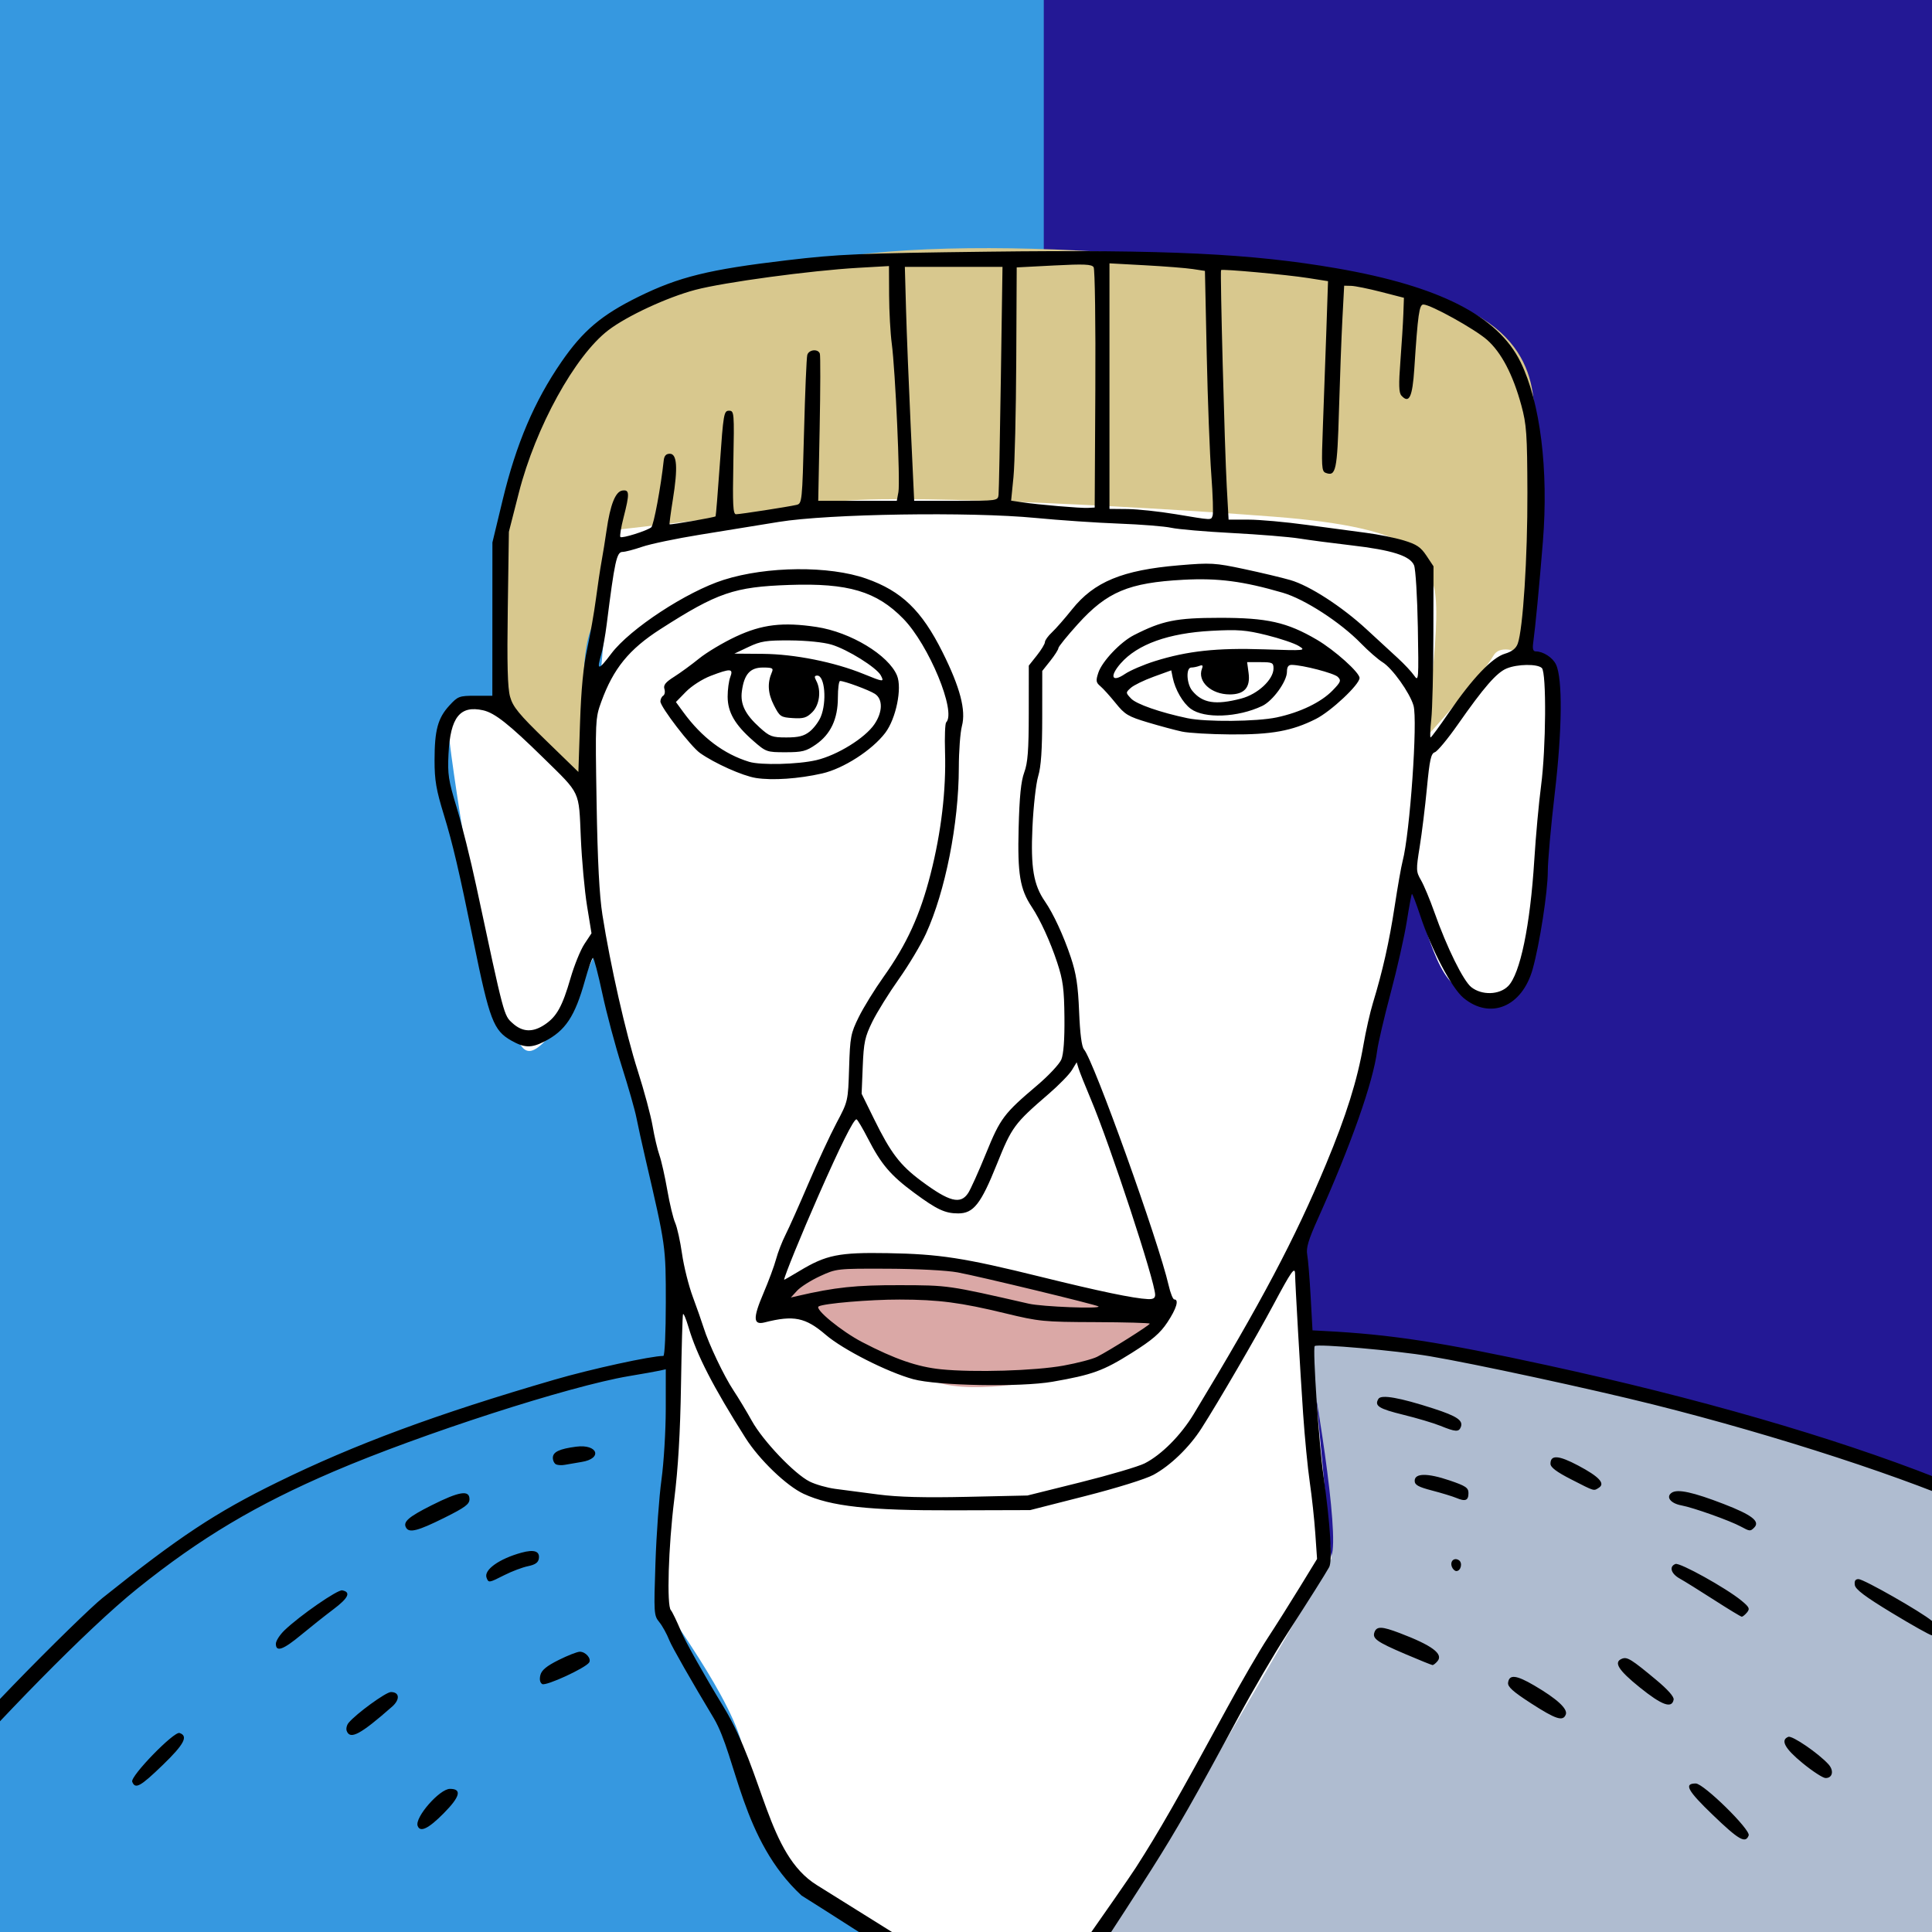
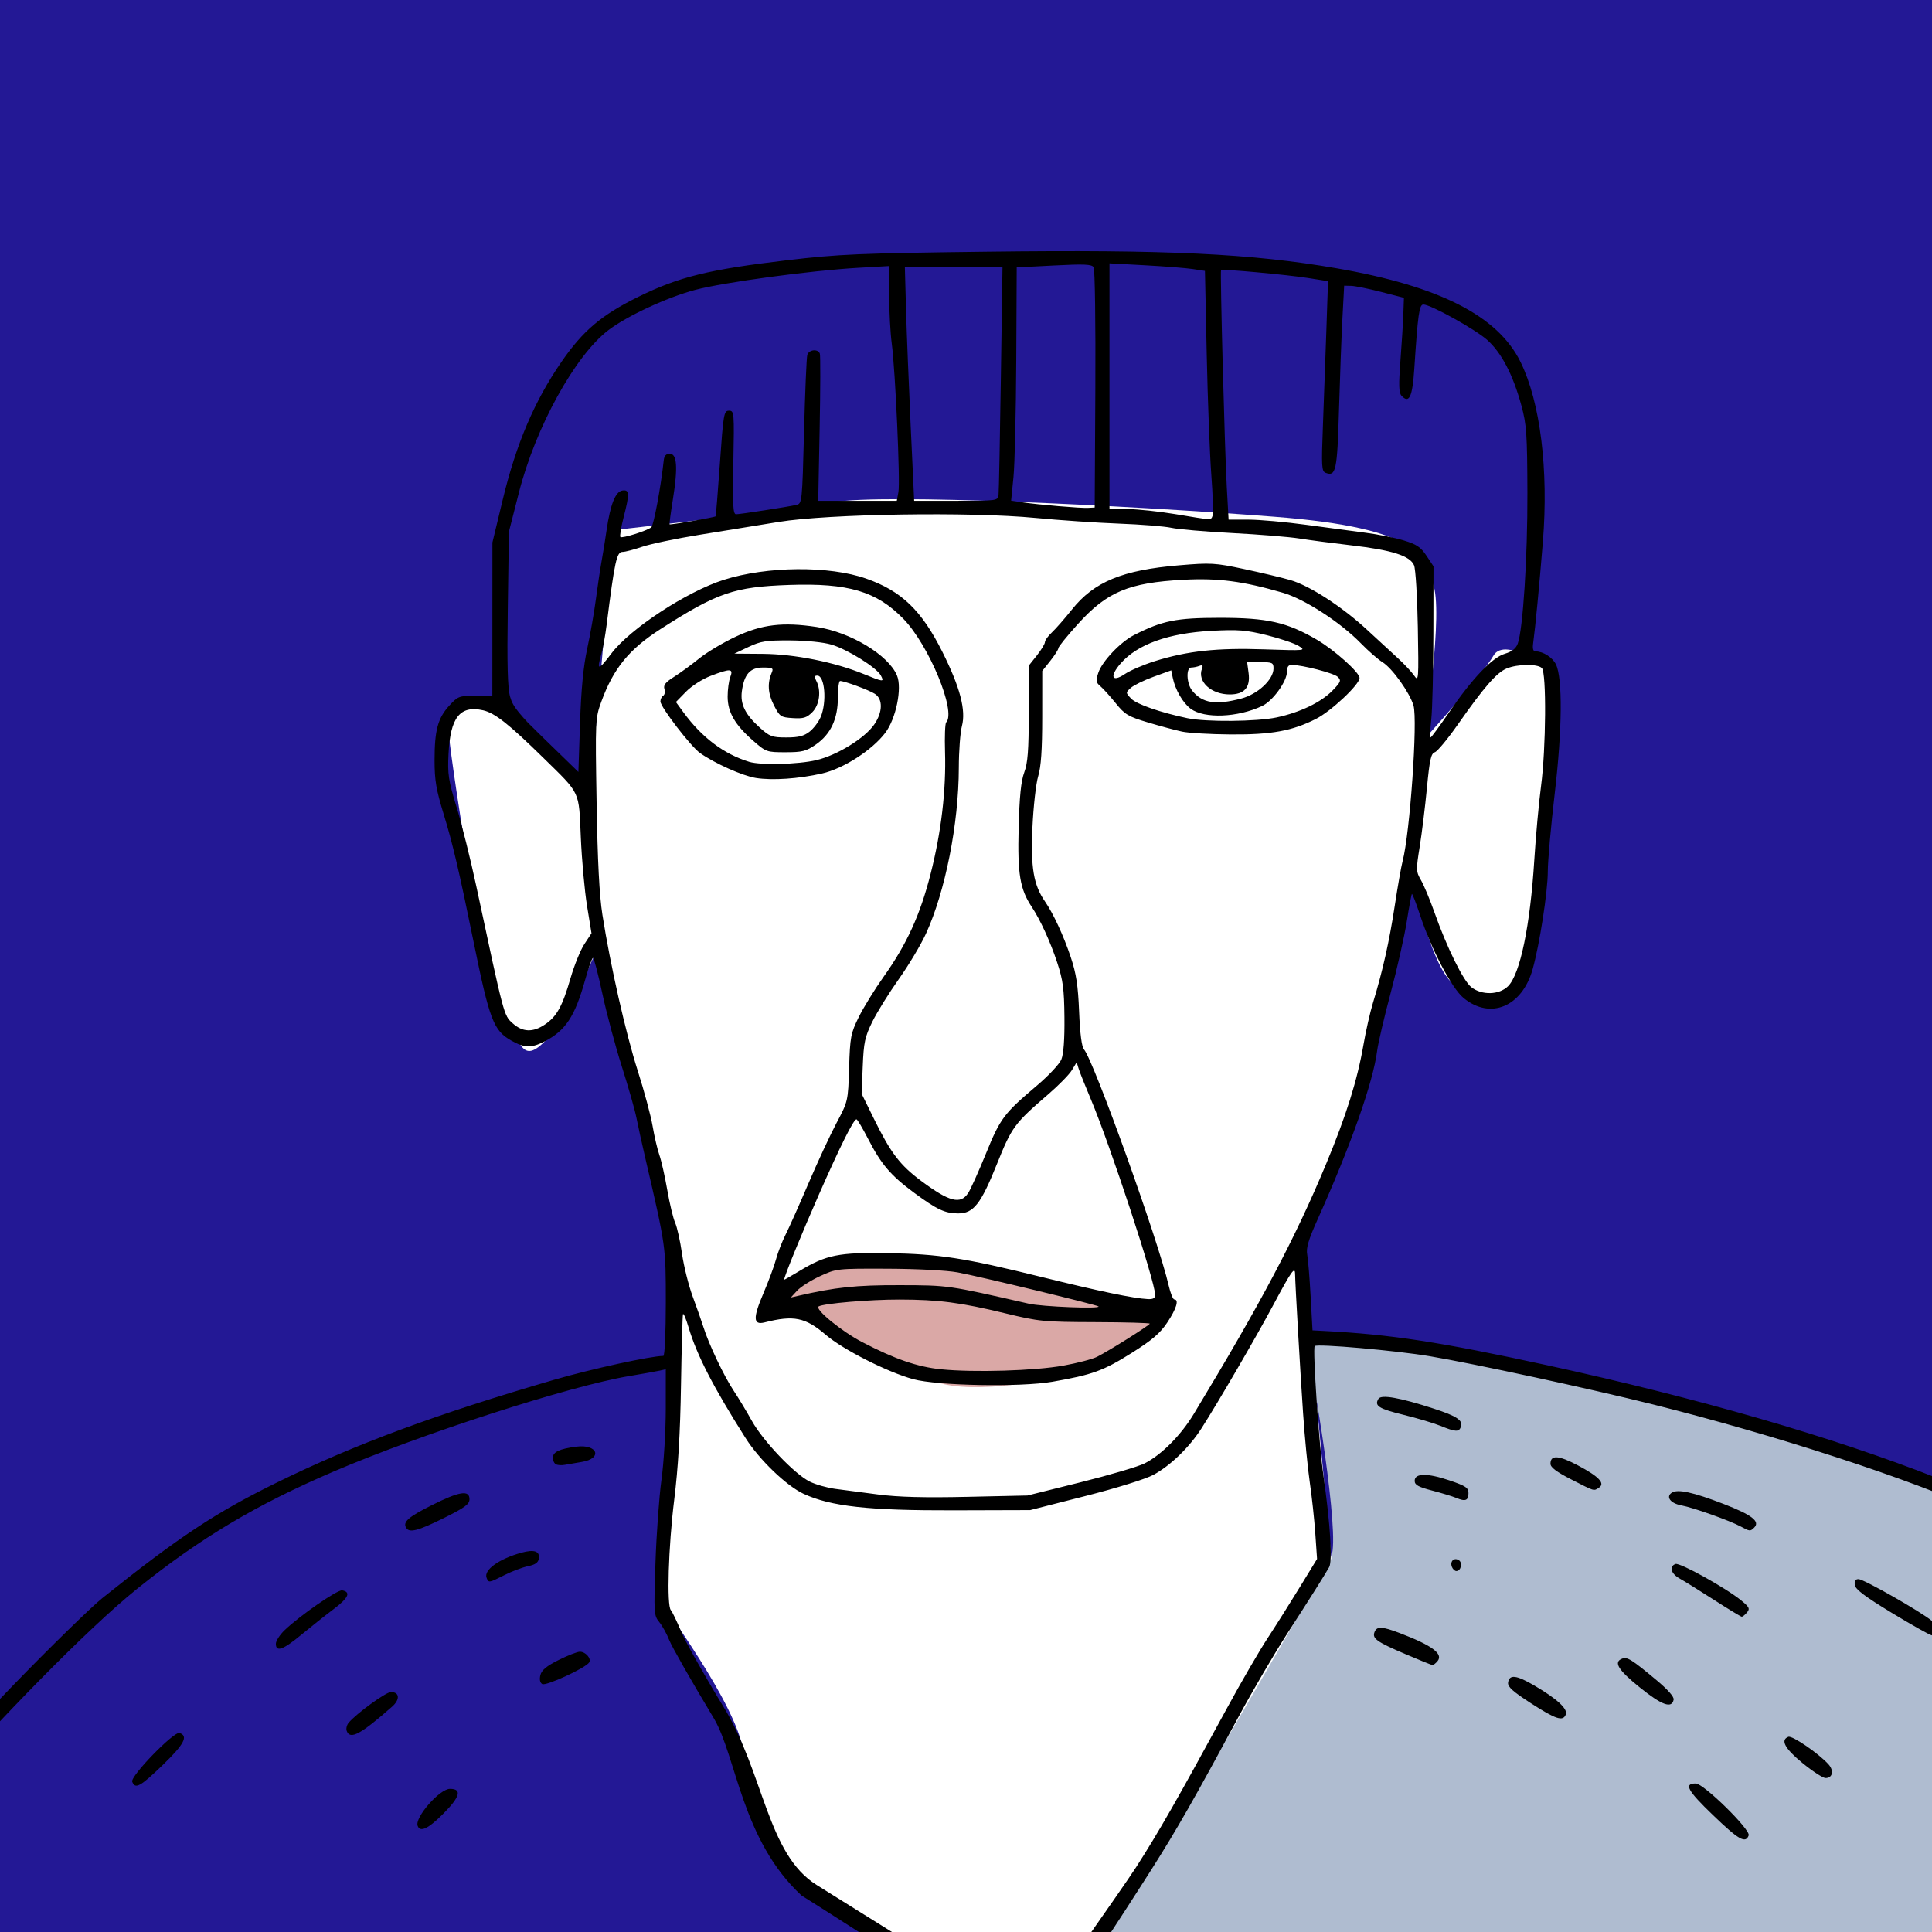
<svg xmlns="http://www.w3.org/2000/svg" viewBox="0 0 740 740" height="740" width="740" id="svg2" version="1.1">
  <defs id="defs6" />
  <rect y="-36.059" x="-18.814" height="841.907" width="801.144" id="rect4557" style="fill:#231895;fill-opacity:1;stroke:none;stroke-width:37.795;stroke-linecap:square;stroke-miterlimit:4;stroke-dasharray:none;stroke-opacity:1" />
  <rect y="44.908" x="876.625" height="77.602" width="89.797" id="rect4500" style="fill:#bdb0d3;fill-opacity:1;stroke:none;stroke-width:37.795;stroke-linecap:square;stroke-miterlimit:4;stroke-dasharray:none;stroke-opacity:1" />
-   <rect y="141.198" x="876.625" height="77.602" width="89.797" id="rect4500-9" style="fill:#afbcd0;fill-opacity:1;stroke:none;stroke-width:37.795;stroke-linecap:square;stroke-miterlimit:4;stroke-dasharray:none;stroke-opacity:1" />
-   <rect y="237.488" x="876.625" height="77.602" width="89.797" id="rect4500-3" style="fill:#b5c5a5;fill-opacity:1;stroke:none;stroke-width:37.795;stroke-linecap:square;stroke-miterlimit:4;stroke-dasharray:none;stroke-opacity:1" />
  <rect y="333.777" x="876.625" height="77.602" width="89.797" id="rect4500-94" style="fill:#d8c88e;fill-opacity:1;stroke:none;stroke-width:37.795;stroke-linecap:square;stroke-miterlimit:4;stroke-dasharray:none;stroke-opacity:1" />
  <rect y="430.067" x="876.625" height="77.602" width="89.797" id="rect4500-8" style="fill:#d5b68e;fill-opacity:1;stroke:none;stroke-width:37.795;stroke-linecap:square;stroke-miterlimit:4;stroke-dasharray:none;stroke-opacity:1" />
  <rect y="526.357" x="876.625" height="77.602" width="89.797" id="rect4500-33" style="fill:#daa8a6;fill-opacity:1;stroke:none;stroke-width:37.795;stroke-linecap:square;stroke-miterlimit:4;stroke-dasharray:none;stroke-opacity:1" />
-   <rect y="622.647" x="876.625" height="77.602" width="89.797" id="rect4500-33-4" style="fill:#3698e0;fill-opacity:1;stroke:none;stroke-width:37.795;stroke-linecap:square;stroke-miterlimit:4;stroke-dasharray:none;stroke-opacity:1" />
  <rect y="718.937" x="876.625" height="77.602" width="89.797" id="rect4500-33-4-9" style="fill:#231895;fill-opacity:1;stroke:none;stroke-width:37.795;stroke-linecap:square;stroke-miterlimit:4;stroke-dasharray:none;stroke-opacity:1" />
-   <rect y="-36.059" x="-18.814" height="841.907" width="418.602" id="rect4557-3" style="fill:#3698e0;fill-opacity:1;stroke:none;stroke-width:27.32;stroke-linecap:square;stroke-miterlimit:4;stroke-dasharray:none;stroke-opacity:1" />
  <path id="path4594" d="m 499.978,513.846 c 3.326,13.303 13.303,74.276 9.977,82.036 -3.326,7.76 -114.186,181.81 -114.186,181.81 l 1.109,41.018 396.879,-2.217 -4.434,-223.937 c 0,0 -77.602,-36.584 -109.751,-46.561 -32.149,-9.977 -164.073,-35.475 -179.593,-32.149 z" style="fill:#afbcd0;stroke:none;stroke-width:1px;stroke-linecap:butt;stroke-linejoin:miter;stroke-opacity:1;fill-opacity:1" />
-   <path id="path4598" d="m 190.487,269.661 c 7.055,7.055 30.572,34.492 33.708,35.275 3.136,0.784 -4.703,-48.602 2.352,-64.28 7.055,-15.678 4.703,-32.924 7.839,-32.924 3.136,0 86.229,-14.894 163.051,-11.758 76.822,3.136 142.669,10.191 146.589,14.894 3.92,4.703 0,83.093 1.568,83.877 1.568,0.784 5.487,-15.678 17.246,-25.085 11.758,-9.407 20.381,-18.814 20.381,-18.814 0,0 5.487,-75.254 4.703,-86.229 -0.784,-10.975 3.919,-40.763 -45.466,-52.521 -49.386,-11.758 -174.025,-25.085 -235.169,-10.975 -61.144,14.11 -85.445,14.894 -101.907,58.792 -16.462,43.898 -14.894,109.746 -14.894,109.746 z" style="fill:#d8c88e;stroke:none;stroke-width:1px;stroke-linecap:butt;stroke-linejoin:miter;stroke-opacity:1;fill-opacity:1" />
+   <path id="path4598" d="m 190.487,269.661 z" style="fill:#d8c88e;stroke:none;stroke-width:1px;stroke-linecap:butt;stroke-linejoin:miter;stroke-opacity:1;fill-opacity:1" />
  <path id="path4602" d="m 235.169,203.03 c -3.136,24.301 -7.839,101.907 -10.975,99.555 -3.136,-2.352 -29.004,-38.411 -36.059,-35.275 -7.055,3.136 -16.462,3.919 -16.462,10.975 0,7.055 13.326,95.636 20.381,107.394 7.055,11.758 7.055,22.733 16.462,13.326 9.407,-9.407 20.381,-36.059 20.381,-36.059 0,0 21.949,80.742 24.301,91.716 2.352,10.975 5.487,66.631 4.703,82.309 -0.784,15.678 -8.468,67.781 -6.25,73.323 2.217,5.543 29.932,41.018 33.258,60.973 3.326,19.955 8.869,34.367 19.955,45.453 11.086,11.086 89.797,58.756 89.797,58.756 0,0 58.756,-82.036 64.299,-90.905 5.543,-8.869 50.996,-87.579 50.996,-87.579 L 498.87,479.479 c 0,0 41.018,-114.186 41.018,-143.009 4.434,11.086 9.977,39.91 19.955,42.127 9.977,2.217 19.955,8.869 25.498,-7.76 5.543,-16.629 11.086,-98.665 11.086,-106.426 0,-7.76 -19.955,-21.063 -24.389,-13.303 -4.434,7.76 -26.606,32.149 -26.606,32.149 0,0 7.76,-49.887 3.326,-59.864 -4.434,-9.977 -3.326,-21.063 -60.973,-25.498 -57.647,-4.434 -149.661,-8.869 -168.507,-5.543 -18.846,3.326 -84.107,10.678 -84.107,10.678 z" style="fill:#ffffff;stroke:none;stroke-width:1px;stroke-linecap:butt;stroke-linejoin:miter;stroke-opacity:1;fill-opacity:1" />
  <path id="path4600" d="m 294.333,502.205 c 13.303,-16.075 21.063,-20.509 34.921,-21.063 13.857,-0.554 110.86,21.063 116.957,19.955 6.097,-1.109 -7.206,17.738 -25.498,22.726 -18.292,4.989 -47.115,10.532 -62.082,5.543 -14.966,-4.989 -36.029,-19.955 -47.67,-24.389 -11.64,-4.434 -18.846,-2.772 -18.846,-2.772 z" style="fill:#daa8a6;stroke:none;stroke-width:1px;stroke-linecap:butt;stroke-linejoin:miter;stroke-opacity:1;fill-opacity:1" />
  <path id="path4592" d="m 307.02,726.037 c -22.989,-21.241 -24.871,-53.09 -33.591,-67.859 -8.423,-13.998 -16.093,-27.439 -17.045,-29.869 -0.952,-2.43 -2.694,-5.589 -3.87,-7.02 -2.059,-2.505 -2.113,-3.354 -1.46,-22.659 0.373,-11.031 1.412,-25.387 2.309,-31.901 0.897,-6.515 1.634,-18.69 1.639,-27.056 l 0.008,-15.212 -2.317,0.519 c -1.275,0.285 -6.57,1.229 -11.767,2.098 -22.705,3.793 -79.639,22.184 -113.116,36.537 -29.727,12.746 -51.092,25.489 -75.187,44.845 -19.533,15.691 -53.897,51.221 -77.138,77.714 -0.929,0.561 -1.833,-1.695 -1.81,-4.155 3.324,-9.629 57.714,-63.669 65.507,-69.896 29.45,-23.544 43.333,-32.732 66.999,-44.344 29.715,-14.58 60.898,-26.131 106.086,-39.295 14.119,-4.113 37.103,-9.133 41.816,-9.133 0.519,0 0.932,-8.97 0.936,-20.342 0.009,-21.647 0.007,-21.664 -7.72,-54.846 -1.385,-5.948 -2.976,-13.172 -3.536,-16.053 -0.56,-2.881 -3.069,-11.687 -5.576,-19.569 -2.507,-7.882 -5.871,-20.472 -7.476,-27.978 -1.605,-7.506 -3.219,-13.647 -3.586,-13.647 -0.367,0 -1.734,3.824 -3.038,8.497 -3.894,13.958 -7.5,19.388 -15.628,23.535 -4.954,2.527 -7.626,2.447 -12.614,-0.379 -6.823,-3.865 -8.324,-7.792 -14.456,-37.834 -5.525,-27.067 -7.995,-37.624 -11.38,-48.638 -2.95,-9.598 -3.569,-13.224 -3.567,-20.884 0.003,-11.53 1.249,-16.15 5.652,-20.954 3.275,-3.573 3.783,-3.765 9.967,-3.765 h 6.516 l 0.013,-29.354 0.013,-29.354 3.934,-16.328 c 5.164,-21.435 12.131,-37.799 22.496,-52.837 8.244,-11.962 15.385,-18.001 29.498,-24.947 15.51,-7.633 27.028,-10.467 56.827,-13.982 20.021,-2.361 27.427,-2.677 77.247,-3.292 68.091,-0.841 100.901,0.728 133.443,6.38 39.339,6.832 61.656,18.21 70.348,35.867 7.571,15.379 10.788,41.282 8.556,68.89 -1.338,16.551 -2.914,33.012 -3.697,38.615 -0.335,2.395 -0.061,3.347 0.964,3.347 2.848,0 6.479,2.344 7.753,5.006 2.576,5.38 2.394,24.925 -0.457,49.231 -1.473,12.552 -2.677,26.063 -2.677,30.024 0,7.711 -3.123,27.886 -5.794,37.426 -4.037,14.421 -16.216,19.511 -26.468,11.06 -4.541,-3.743 -12.273,-18.451 -16.622,-31.619 -1.555,-4.709 -2.982,-8.408 -3.17,-8.22 -0.188,0.188 -1.076,4.969 -1.972,10.622 -0.896,5.654 -3.666,17.927 -6.155,27.274 -2.489,9.347 -4.82,19.312 -5.179,22.144 -1.531,12.067 -10.077,36.281 -22.781,64.548 -3.556,7.912 -4.48,11.034 -4.009,13.55 0.336,1.798 0.93,9.063 1.32,16.144 l 0.709,12.875 4.635,0.241 c 25.417,1.319 44.432,4.241 84.972,13.057 58.001,12.613 109.736,27.559 149.345,43.143 24.874,9.787 44.695,19.122 44.695,22.643 v 3.056 L 759.126,579.065 C 732.03,566.606 680.592,549.813 633.155,537.939 c -23.754,-5.946 -68.765,-15.668 -85.636,-18.497 -12.906,-2.164 -43.002,-4.812 -43.948,-3.866 -0.846,0.846 1.613,37.435 3.333,49.607 2.654,18.775 3.522,32.743 2.18,35.095 -1.914,3.354 -6.673,10.903 -16.239,25.756 -4.862,7.55 -13.163,21.744 -18.446,31.541 -16.805,31.166 -23.662,43.192 -33.209,58.24 -8.435,13.295 -42.527,66.311 -45.428,66.409 -26.875,-16.244 -67.637,-42.977 -88.742,-56.188 z m 128.056,-10.73 c 8.894,-13.857 15.917,-26.149 35.168,-61.546 5.237,-9.63 12.102,-21.449 15.254,-26.264 3.152,-4.815 8.71,-13.621 12.349,-19.569 l 6.618,-10.815 -0.677,-9.785 c -0.372,-5.382 -1.322,-14.188 -2.111,-19.569 -0.788,-5.382 -1.938,-17.2 -2.555,-26.264 -1.113,-16.362 -3.028,-49.658 -3.077,-53.507 -0.039,-3.095 -1.402,-1.161 -8.322,11.806 -6.501,12.181 -21.168,37.382 -27.545,47.326 -4.655,7.259 -11.876,14.245 -18.366,17.766 -2.968,1.61 -14.055,5.062 -26.195,8.155 l -21.049,5.363 -29.354,0.085 c -32.524,0.094 -46.931,-1.49 -57.38,-6.307 -6.543,-3.017 -17.003,-13.065 -22.294,-21.417 -12.362,-19.513 -18.66,-31.744 -21.796,-42.333 -0.99,-3.342 -1.954,-5.612 -2.143,-5.046 -0.189,0.566 -0.534,12.849 -0.767,27.294 -0.293,18.176 -1.092,31.656 -2.596,43.773 -2.23,17.975 -2.914,40.54 -1.282,42.28 0.505,0.538 2.28,4.223 3.945,8.188 1.665,3.965 8.957,16.929 16.206,28.808 15.633,25.62 16.688,56.399 35.7,68.27 L 394.784,773.181 c 0.089,-0.314 35.291,-50.082 40.292,-57.875 z M 413.83,567.758 c 11.168,-2.784 22.245,-6.052 24.616,-7.261 6.45,-3.291 13.85,-10.737 18.8,-18.918 25.833,-42.695 38.727,-67.05 50.646,-95.663 7.753,-18.612 11.991,-32.129 14.351,-45.77 0.905,-5.233 2.531,-12.417 3.613,-15.964 3.742,-12.269 6.271,-23.522 8.341,-37.103 1.143,-7.5 2.507,-15.258 3.033,-17.241 2.804,-10.588 5.836,-53.935 4.169,-59.614 -1.447,-4.93 -8.118,-14.264 -11.843,-16.57 -1.733,-1.072 -5.467,-4.331 -8.3,-7.242 -7.854,-8.071 -21.576,-16.957 -29.939,-19.388 -15.233,-4.428 -24.759,-5.669 -38.061,-4.958 -20.935,1.119 -29.229,4.601 -40.404,16.96 -4.107,4.543 -7.467,8.694 -7.467,9.224 0,0.531 -1.39,2.715 -3.09,4.854 l -3.09,3.888 -0.011,17.625 c -0.008,12.655 -0.445,19.055 -1.549,22.696 -0.846,2.789 -1.836,11.619 -2.199,19.622 -0.699,15.391 0.425,22.027 4.803,28.35 3.184,4.598 7.147,13.162 9.878,21.346 2.1,6.293 2.785,10.765 3.197,20.883 0.342,8.385 0.991,13.413 1.861,14.419 3.746,4.332 28.562,73.499 32.427,90.379 0.681,2.974 1.655,5.407 2.165,5.407 1.892,0 0.825,3.546 -2.637,8.761 -2.783,4.192 -5.775,6.762 -13.647,11.718 -10.902,6.864 -15.068,8.379 -30.352,11.04 -12.256,2.134 -44.133,1.549 -53.373,-0.979 -9.894,-2.707 -26.883,-11.325 -33.474,-16.981 -7.802,-6.695 -12.257,-7.602 -23.419,-4.77 -4.422,1.122 -4.54,-1.625 -0.48,-11.122 1.995,-4.665 4.18,-10.56 4.855,-13.1 0.675,-2.54 2.315,-6.762 3.643,-9.384 1.328,-2.621 5.263,-11.435 8.744,-19.587 3.481,-8.151 8.323,-18.579 10.76,-23.173 4.426,-8.343 4.432,-8.368 4.827,-21.114 0.368,-11.873 0.625,-13.227 3.694,-19.456 1.814,-3.682 6.103,-10.634 9.53,-15.449 8.887,-12.487 13.965,-23.605 17.994,-39.402 4.071,-15.958 5.977,-32.107 5.523,-46.785 -0.178,-5.767 0.017,-10.827 0.434,-11.244 3.998,-3.998 -6.629,-29.684 -16.432,-39.715 -10.244,-10.483 -21.096,-13.703 -43.578,-12.93 -21.203,0.729 -27.561,2.906 -49.438,16.932 -12.004,7.696 -18.023,15.088 -22.649,27.815 -2.288,6.295 -2.323,7.056 -1.796,38.624 0.375,22.451 1.052,35.477 2.235,43.017 3.021,19.249 8.931,45.34 13.513,59.661 2.461,7.69 5.025,17.226 5.699,21.191 0.674,3.965 1.848,8.983 2.608,11.15 0.761,2.167 2.12,8.193 3.021,13.39 0.901,5.197 2.258,10.84 3.015,12.539 0.757,1.699 1.94,7.029 2.628,11.845 0.688,4.815 2.541,12.231 4.117,16.479 1.576,4.249 3.433,9.539 4.127,11.756 2.006,6.409 7.812,18.613 11.504,24.176 1.865,2.811 5.013,8.032 6.996,11.603 4.27,7.69 16.331,20.353 22.144,23.248 2.266,1.129 6.669,2.388 9.785,2.798 3.116,0.41 10.531,1.382 16.479,2.158 7.646,0.998 17.601,1.262 33.981,0.9 l 23.166,-0.512 z M 289.511,297.981 c -5.055,-0.8 -15.759,-5.582 -21.385,-9.554 -3.533,-2.495 -15.176,-17.647 -15.176,-19.751 0,-0.85 0.482,-1.843 1.072,-2.207 0.59,-0.364 0.797,-1.529 0.461,-2.588 -0.463,-1.46 0.431,-2.584 3.698,-4.646 2.37,-1.496 6.684,-4.646 9.586,-7 2.902,-2.353 9.214,-6.124 14.027,-8.378 10.062,-4.714 18.044,-5.669 30.99,-3.71 12.978,1.964 27.547,10.763 30.791,18.595 2.012,4.858 -0.386,16.546 -4.509,21.969 -5.042,6.632 -16.027,13.698 -24.166,15.544 -9.052,2.053 -19.036,2.732 -25.389,1.727 z m 23.177,-6.83 c 8.002,-1.885 18.638,-8.46 22.225,-13.74 3.214,-4.73 3.289,-9.652 0.177,-11.661 -2.26,-1.459 -11.627,-4.92 -13.316,-4.92 -0.466,0 -0.846,2.866 -0.846,6.37 0,8.168 -2.756,14.034 -8.445,17.977 -3.711,2.572 -5.192,2.947 -11.615,2.947 -7.213,0 -7.466,-0.091 -12.448,-4.458 -6.948,-6.091 -9.708,-10.878 -9.715,-16.846 -0.003,-2.654 0.447,-6.014 0.999,-7.467 1.267,-3.333 0.143,-3.405 -7.497,-0.482 -3.183,1.218 -7.319,3.875 -9.482,6.09 l -3.837,3.929 2.891,3.952 c 7.048,9.635 15.471,15.979 25.16,18.95 4.438,1.361 18.765,1.004 25.749,-0.641 z m -2.589,-10.925 c 1.561,-1.228 3.478,-3.762 4.259,-5.632 2.405,-5.755 1.57,-15.825 -1.311,-15.825 -1.125,0 -1.216,0.458 -0.395,1.992 1.97,3.681 1.27,9.228 -1.518,12.015 -2.159,2.159 -3.388,2.533 -7.467,2.271 -4.641,-0.298 -5,-0.543 -7.255,-4.948 -2.306,-4.507 -2.549,-8.506 -0.765,-12.617 0.673,-1.55 0.193,-1.802 -3.424,-1.802 -4.915,0 -7.192,2.559 -8.065,9.063 -0.668,4.98 1.246,8.88 6.837,13.931 3.822,3.453 4.719,3.785 10.227,3.785 4.634,0 6.698,-0.519 8.877,-2.233 z m 27.271,-21.526 c -1.616,-3.02 -12.758,-9.973 -18.905,-11.799 -3.043,-0.904 -9.567,-1.568 -15.768,-1.606 -9.212,-0.056 -11.277,0.266 -16,2.5 l -5.423,2.564 10.981,0.086 c 12.044,0.094 27.358,3.153 38.457,7.682 7.728,3.153 8.053,3.181 6.657,0.573 z m 115.393,21.524 c -2.549,-0.542 -8.433,-2.121 -13.076,-3.511 -7.582,-2.269 -8.84,-3.021 -12.36,-7.39 -2.155,-2.675 -4.793,-5.597 -5.862,-6.493 -1.688,-1.415 -1.79,-2.094 -0.775,-5.17 1.428,-4.326 8.451,-11.747 13.609,-14.378 10.921,-5.571 16.151,-6.628 32.883,-6.642 18.229,-0.016 25.78,1.686 37.208,8.384 6.786,3.977 16.35,12.546 16.35,14.649 0,2.523 -10.911,12.766 -16.726,15.701 -9.141,4.615 -16.989,6.037 -32.712,5.93 -7.647,-0.052 -15.99,-0.538 -18.539,-1.08 z m 36.217,-5.435 c 8.972,-1.902 17.032,-5.785 21.433,-10.325 3.147,-3.247 3.369,-3.824 1.995,-5.198 -1.422,-1.422 -13.47,-4.556 -17.674,-4.598 -1.254,-0.013 -1.802,0.788 -1.802,2.629 0,3.693 -5.415,11.176 -9.481,13.101 -9.373,4.439 -22.136,4.94 -27.383,1.075 -2.989,-2.202 -5.963,-7.345 -6.885,-11.908 l -0.568,-2.81 -6.739,2.446 c -3.707,1.345 -7.647,3.268 -8.757,4.272 -2.001,1.811 -2,1.844 0.112,4.092 2.008,2.137 11.194,5.337 21.592,7.521 7.119,1.495 26.498,1.327 34.157,-0.296 z m -13.557,-7.229 c 6.345,-1.664 12.36,-7.277 12.36,-11.536 0,-2.191 -0.446,-2.403 -5.052,-2.403 h -5.052 l 0.556,4.143 c 0.743,5.537 -1.602,8.217 -7.19,8.217 -7.182,0 -12.543,-4.979 -10.656,-9.897 0.467,-1.217 0.199,-1.493 -1.003,-1.032 -0.902,0.346 -2.298,0.63 -3.102,0.63 -2.092,0 -1.838,6.176 0.365,8.878 3.898,4.782 8.921,5.585 18.774,3.002 z m -33.071,-14.333 c 12.495,-3.908 23.755,-5.123 41.858,-4.514 15.851,0.533 16.131,0.505 13.231,-1.292 -1.63,-1.01 -7.134,-2.871 -12.233,-4.136 -7.982,-1.98 -10.92,-2.211 -21.151,-1.667 -16.476,0.877 -28.359,5.132 -34.79,12.457 -4.39,5 -3.431,7.494 1.576,4.096 2.02,-1.371 7.199,-3.595 11.509,-4.943 z m -35.011,269.835 c 5.324,-0.966 11.117,-2.484 12.875,-3.374 4.729,-2.395 20.146,-12.1 20.169,-12.696 0.011,-0.283 -9.365,-0.546 -20.837,-0.585 -19.831,-0.066 -21.527,-0.232 -34.494,-3.374 -17.119,-4.149 -25.5,-5.241 -40.436,-5.271 -11.44,-0.023 -29.198,1.484 -31.061,2.635 -1.637,1.011 8.756,9.529 16.641,13.639 12.526,6.529 21.203,9.524 30.237,10.438 12.585,1.274 35.981,0.569 46.906,-1.412 z m 13.408,-22.666 c -0.651,-0.632 -45.759,-11.533 -53.987,-13.047 -4.13,-0.76 -15.569,-1.357 -26.779,-1.399 -19.413,-0.071 -19.62,-0.049 -25.925,2.864 -3.495,1.615 -7.435,4.114 -8.755,5.553 l -2.399,2.616 2.575,-0.597 c 14.418,-3.342 22.343,-4.179 39.139,-4.135 18.726,0.049 18.32,-0.009 49.438,7.095 5.112,1.167 27.731,2.056 26.693,1.049 z m 21.697,-4.476 c -0.05,-5.116 -17.262,-57.44 -24.648,-74.93 -2.153,-5.098 -4.251,-10.359 -4.661,-11.691 l -0.747,-2.421 -1.837,3.021 c -1.011,1.662 -5.02,5.764 -8.91,9.116 -13.148,11.33 -14.087,12.606 -19.84,26.942 -6.108,15.22 -8.929,18.807 -14.792,18.807 -5.039,0 -8.158,-1.463 -16.914,-7.933 -8.958,-6.619 -12.581,-10.867 -17.607,-20.645 -2.11,-4.105 -4.11,-7.465 -4.445,-7.467 -1.1,-0.008 -6.137,10.097 -14.526,29.141 -6.554,14.879 -13.153,31.056 -13.185,32.32 -0.002,0.1 2.661,-1.425 5.918,-3.389 10.196,-6.149 15.061,-7.131 33.731,-6.808 19.868,0.344 29.137,1.777 58.708,9.077 22.511,5.557 35.515,8.266 40.941,8.526 2.069,0.099 2.828,-0.35 2.815,-1.666 z m -71.621,-38.94 c 0.949,-1.448 4.019,-8.267 6.822,-15.152 5.512,-13.54 6.817,-15.275 19.666,-26.165 4.341,-3.679 8.484,-8.115 9.206,-9.859 0.855,-2.065 1.268,-7.692 1.184,-16.137 -0.109,-10.919 -0.546,-14.233 -2.771,-20.987 -2.622,-7.961 -6.479,-16.391 -9.761,-21.333 -4.501,-6.776 -5.468,-12.594 -5.011,-30.133 0.317,-12.176 0.903,-17.992 2.151,-21.365 1.356,-3.667 1.718,-8.424 1.73,-22.775 l 0.015,-18.14 3.09,-3.888 c 1.699,-2.138 3.09,-4.439 3.09,-5.112 0,-0.673 1.205,-2.347 2.677,-3.721 1.472,-1.373 4.928,-5.319 7.68,-8.767 8.478,-10.624 19.31,-15.096 40.985,-16.92 12.249,-1.031 13.745,-0.945 24.939,1.434 6.549,1.392 14.528,3.293 17.73,4.224 7.387,2.147 19.736,10.139 29.261,18.937 4.07,3.759 9.422,8.689 11.893,10.955 2.471,2.266 5.29,5.279 6.265,6.695 1.699,2.467 1.757,1.688 1.401,-18.539 -0.204,-11.613 -0.855,-22.278 -1.445,-23.7 -1.508,-3.636 -8.459,-5.852 -24.003,-7.652 -7.099,-0.822 -16.061,-1.999 -19.916,-2.615 -3.855,-0.616 -15.427,-1.56 -25.716,-2.098 -10.289,-0.538 -20.793,-1.441 -23.342,-2.007 -2.549,-0.566 -11.587,-1.289 -20.084,-1.606 -8.497,-0.318 -22.865,-1.295 -31.929,-2.172 -24.961,-2.415 -79.378,-1.57 -98.362,1.527 -7.647,1.248 -21.25,3.456 -30.229,4.907 -8.978,1.451 -18.9,3.525 -22.048,4.608 -3.148,1.083 -6.541,1.969 -7.541,1.969 -2.25,0 -3.011,3.481 -6.078,27.809 -0.536,4.249 -1.455,9.344 -2.043,11.323 -1.916,6.448 -1.148,6.409 3.823,-0.191 7.146,-9.49 28.863,-23.733 43.059,-28.241 16.541,-5.253 40.383,-5.459 54.571,-0.472 13.55,4.763 21.242,12.177 29.235,28.183 6.731,13.477 9.029,22.238 7.422,28.295 -0.641,2.416 -1.174,9.6 -1.185,15.964 -0.037,21.444 -5.182,47.416 -12.595,63.585 -1.948,4.249 -6.628,12.074 -10.401,17.39 -3.773,5.316 -8.326,12.644 -10.118,16.284 -2.861,5.811 -3.31,7.899 -3.686,17.114 l -0.428,10.495 4.748,9.656 c 6.434,13.084 9.957,17.706 18.139,23.79 10.702,7.958 14.99,9.061 17.909,4.605 z M 208.711,392.404 c 4.542,-3.061 6.68,-6.928 9.82,-17.757 1.431,-4.935 3.822,-10.818 5.315,-13.073 l 2.713,-4.1 -1.705,-10.471 c -0.938,-5.759 -2.012,-17.56 -2.388,-26.225 -0.787,-18.148 0.037,-16.394 -14.301,-30.453 -13.218,-12.962 -18.662,-17.262 -23.117,-18.264 -8.85,-1.988 -12.551,2.663 -13.255,16.658 -0.396,7.874 -0.055,10.116 3.135,20.599 1.969,6.47 5.314,19.875 7.433,29.788 10.807,50.549 10.592,49.735 13.948,52.786 3.822,3.474 7.765,3.637 12.403,0.511 z m 368.918,-14.68 c 4.626,-4.626 8.472,-23.159 10.046,-48.407 0.565,-9.066 1.726,-21.783 2.58,-28.259 1.91,-14.48 2.113,-43.377 0.317,-45.173 -1.662,-1.662 -9.367,-1.567 -13.516,0.167 -3.833,1.602 -8.684,7.176 -18.7,21.492 -3.856,5.511 -7.809,10.273 -8.784,10.582 -1.463,0.464 -1.993,2.858 -3.025,13.67 -0.688,7.209 -1.932,17.33 -2.763,22.491 -1.443,8.955 -1.42,9.544 0.509,12.875 1.112,1.92 3.412,7.43 5.112,12.245 4.757,13.474 11.074,26.29 14.151,28.711 4.031,3.171 10.696,2.984 14.074,-0.393 z M 224.91,248.47 c 1.168,-5.382 2.671,-13.956 3.34,-19.054 0.669,-5.098 1.642,-11.587 2.162,-14.419 0.52,-2.832 1.378,-8.162 1.908,-11.845 1.421,-9.877 3.4,-14.871 6.051,-15.264 2.766,-0.41 2.833,1.09 0.466,10.326 -0.974,3.799 -1.52,7.158 -1.213,7.464 0.623,0.623 10.062,-2.33 11.818,-3.696 0.935,-0.727 3.709,-15.6 4.777,-25.61 0.192,-1.797 0.897,-2.575 2.335,-2.575 2.776,0 3.132,5.323 1.17,17.509 -0.821,5.098 -1.388,9.379 -1.261,9.512 0.279,0.291 17.282,-2.654 17.624,-3.053 0.132,-0.154 0.875,-9.317 1.653,-20.364 1.332,-18.927 1.532,-20.084 3.473,-20.084 2.002,0 2.049,0.559 1.678,19.827 -0.314,16.294 -0.13,19.826 1.03,19.823 1.611,-0.005 19.867,-2.831 23.156,-3.585 2.124,-0.487 2.191,-1.143 2.891,-28.066 0.394,-15.162 0.953,-28.379 1.242,-29.37 0.602,-2.067 4.101,-2.442 4.806,-0.515 0.259,0.708 0.227,13.686 -0.073,28.839 l -0.544,27.552 h 15.046 15.046 l 0.623,-3.347 c 0.738,-3.966 -1.172,-46.554 -2.552,-56.905 -0.529,-3.965 -0.985,-12.263 -1.014,-18.439 l -0.053,-11.229 -11.853,0.677 c -18.052,1.031 -51.345,5.537 -62.304,8.433 -10.759,2.842 -26.159,9.984 -33.318,15.45 -12.791,9.766 -27.876,37.162 -34.29,62.272 l -3.815,14.934 -0.423,29.27 c -0.312,21.6 -0.081,30.49 0.882,33.928 1.092,3.9 3.329,6.625 13.732,16.731 l 12.428,12.072 0.625,-18.707 c 0.435,-13 1.273,-21.691 2.749,-28.491 z m 330.02,24.503 c 8.999,-13.145 16.571,-21.109 21.463,-22.575 2.745,-0.823 4.254,-2.006 4.936,-3.874 2.003,-5.48 3.781,-33.253 3.7,-57.792 -0.074,-22.539 -0.323,-26.114 -2.323,-33.474 -3.193,-11.744 -7.664,-20.284 -13.145,-25.109 -4.701,-4.138 -21.613,-13.515 -24.375,-13.515 -1.587,0 -2.113,3.713 -3.473,24.556 -0.714,10.929 -1.976,13.58 -4.926,10.346 -1.007,-1.103 -1.097,-4.125 -0.398,-13.273 0.498,-6.515 1.005,-14.625 1.126,-18.024 l 0.22,-6.18 -8.755,-2.255 c -4.815,-1.24 -9.966,-2.283 -11.446,-2.317 l -2.691,-0.062 -0.668,12.617 c -0.368,6.939 -0.959,22.694 -1.314,35.011 -0.67,23.244 -1.165,25.566 -5.126,24.047 -1.526,-0.586 -1.633,-2.431 -1.035,-17.882 0.367,-9.476 0.958,-25.846 1.314,-36.377 l 0.647,-19.148 -7.607,-1.199 c -8.246,-1.299 -32.901,-3.549 -33.363,-3.044 -0.417,0.456 1.368,68.236 2.185,82.965 l 0.7,12.617 h 7.649 c 4.207,0 14.22,0.9 22.25,2 8.03,1.1 18.309,2.476 22.841,3.057 4.532,0.581 10.971,1.883 14.308,2.892 4.982,1.507 6.549,2.559 8.755,5.88 l 2.686,4.045 -0.048,25.824 c -0.026,14.203 -0.387,28.953 -0.801,32.776 -0.414,3.824 -0.534,6.952 -0.266,6.952 0.268,0 3.409,-4.269 6.981,-9.486 z m -90.479,-75.45 c 0.318,-0.83 0.096,-7.898 -0.494,-15.707 -0.59,-7.809 -1.38,-28.566 -1.756,-46.127 l -0.683,-31.929 -4.635,-0.706 c -2.549,-0.388 -10.776,-1.04 -18.282,-1.447 l -13.647,-0.741 v 47.023 47.023 l 6.952,0.067 c 3.824,0.037 12.051,0.913 18.282,1.948 14.426,2.396 13.586,2.361 14.263,0.596 z m -44.914,-48.445 c 0.136,-24.925 -0.157,-45.953 -0.651,-46.728 -0.728,-1.142 -3.613,-1.269 -15.182,-0.669 l -14.283,0.74 -0.175,35.688 c -0.096,19.628 -0.577,39.73 -1.07,44.67 l -0.895,8.982 4.159,0.618 c 6.311,0.938 22.365,2.305 25.274,2.153 l 2.575,-0.135 z m -37.069,40.426 c 0.142,-1.275 0.539,-21.436 0.884,-44.803 l 0.627,-42.486 h -18.7 -18.7 l 0.45,16.222 c 0.248,8.922 1.052,29.084 1.786,44.803 l 1.336,28.581 h 16.03 c 15.86,0 16.032,-0.025 16.287,-2.317 z M 656.024,695.145 c -9.711,-9.339 -11.167,-12.031 -6.509,-12.031 3.011,0 21.093,17.752 20.269,19.9 -1.229,3.204 -3.738,1.769 -13.759,-7.869 z m -496.061,4.191 c -1.153,-3.216 8.417,-14.162 12.381,-14.162 4.668,0 3.902,2.995 -2.39,9.353 -5.858,5.919 -9.044,7.453 -9.992,4.809 z M 50.642,682.438 c -0.799,-2.081 15.991,-19.372 18.122,-18.662 3.446,1.147 1.797,4.304 -6.376,12.208 -8.646,8.36 -10.602,9.435 -11.746,6.454 z m 639.784,-7.129 c -6.805,-5.57 -8.584,-8.857 -5.446,-10.061 1.49,-0.572 11.574,6.331 15.361,10.516 2.199,2.43 1.584,5.304 -1.128,5.263 -1.009,-0.015 -4.963,-2.589 -8.787,-5.719 z M 132.811,663.017 c -0.329,-0.857 -0.013,-2.263 0.702,-3.124 2.923,-3.522 14.299,-11.797 16.218,-11.797 3.327,0 3.558,2.857 0.453,5.59 -12.1,10.646 -16.054,12.769 -17.373,9.332 z M 586.383,652.384 c -6.91,-4.464 -8.965,-6.314 -8.755,-7.883 0.437,-3.253 3.127,-2.962 10.034,1.086 8.716,5.108 12.898,8.954 12.074,11.102 -1.058,2.756 -3.782,1.878 -13.354,-4.305 z m 41.731,-6.026 c -8.335,-6.714 -10.203,-9.747 -6.807,-11.05 1.971,-0.757 3.582,0.246 13.048,8.126 4.467,3.718 6.894,6.466 6.684,7.567 -0.673,3.534 -4.466,2.171 -12.925,-4.644 z m -420.436,-1.323 c -0.861,-0.532 -1.117,-1.787 -0.701,-3.442 0.475,-1.892 2.389,-3.472 6.999,-5.775 3.49,-1.744 7.141,-3.171 8.114,-3.171 2.204,0 4.492,2.623 3.577,4.102 -1.304,2.11 -16.59,9.151 -17.989,8.286 z M 538.249,633.54 c -10.966,-4.684 -12.728,-5.946 -11.772,-8.436 0.866,-2.257 2.858,-2.179 9.583,0.377 12.436,4.726 16.851,7.995 14.548,10.769 -0.705,0.85 -1.573,1.528 -1.929,1.507 -0.355,-0.021 -5.049,-1.919 -10.431,-4.218 z m -432.585,-3.931 c 0,-1.104 1.506,-3.448 3.347,-5.208 5.917,-5.657 20.299,-15.603 22.065,-15.261 3.441,0.667 2.405,2.909 -3.344,7.236 -3.234,2.434 -8.813,6.859 -12.398,9.833 -6.898,5.723 -9.67,6.697 -9.67,3.4 z m 619.008,-11.807 c -10.263,-6.221 -13.991,-9.023 -14.234,-10.697 -0.229,-1.579 0.204,-2.268 1.426,-2.268 1.99,0 24.2,12.656 28.105,16.015 2.614,2.248 2.568,5.732 -0.073,5.496 -0.726,-0.065 -7.577,-3.911 -15.224,-8.547 z m -68.16,-5.008 c -5.482,-3.527 -11.391,-7.202 -13.132,-8.167 -3.364,-1.865 -4.17,-4.619 -1.635,-5.592 1.651,-0.634 19.359,9.197 25.207,13.993 3.078,2.525 3.376,3.147 2.191,4.575 -0.754,0.909 -1.663,1.642 -2.018,1.628 -0.356,-0.014 -5.131,-2.911 -10.613,-6.437 z m -470.144,-8.485 c -1.145,-2.983 4.773,-7.234 13.356,-9.594 4.849,-1.334 7.082,-0.588 6.672,2.229 -0.226,1.555 -1.374,2.364 -4.179,2.944 -2.127,0.44 -6.167,1.965 -8.978,3.389 -6.003,3.042 -6.096,3.056 -6.872,1.032 z m 369.735,-4.176 c -0.812,-2.115 0.818,-3.696 2.645,-2.567 1.557,0.962 0.84,4.181 -0.931,4.181 -0.602,0 -1.373,-0.726 -1.714,-1.614 z M 155.587,585.219 c -1.391,-2.251 0.74,-4.148 9.75,-8.672 10.596,-5.322 14.485,-5.946 14.485,-2.325 0,1.931 -1.719,3.197 -9.798,7.21 -9.863,4.899 -13.207,5.777 -14.436,3.788 z m 511.195,-0.516 c -4.158,-2.257 -18.285,-7.287 -22.758,-8.103 -4.17,-0.761 -6.079,-3.269 -3.701,-4.861 2.24,-1.499 8.159,-0.21 19.953,4.346 10.775,4.162 13.984,6.656 11.614,9.026 -1.472,1.472 -1.674,1.456 -5.108,-0.408 z M 557.819,573.747 c -1.416,-0.596 -5.588,-1.869 -9.27,-2.829 -5.334,-1.391 -6.695,-2.151 -6.695,-3.74 0,-2.969 4.882,-3.016 13.39,-0.13 6.156,2.089 7.21,2.796 7.21,4.84 0,2.852 -1.165,3.319 -4.635,1.859 z m 44.031,-7.083 c -5.681,-2.904 -7.982,-4.639 -7.982,-6.018 0,-3.485 3.093,-3.289 10.577,0.672 8.029,4.248 10.503,6.894 7.962,8.514 -2.046,1.305 -1.474,1.476 -10.557,-3.167 z m -388.811,-5.747 c -0.708,-0.297 -1.287,-1.441 -1.287,-2.54 0,-2.242 2.508,-3.438 8.959,-4.27 8.259,-1.066 10.226,4.555 2.049,5.854 -2.373,0.377 -5.241,0.868 -6.374,1.092 -1.133,0.223 -2.639,0.162 -3.347,-0.135 z m 338.6,-14.82 c -2.549,-1.033 -8.906,-2.926 -14.126,-4.207 -9.456,-2.321 -11.188,-3.432 -9.529,-6.116 1.058,-1.711 8.15,-0.456 21.08,3.73 8.977,2.907 11.431,4.561 10.473,7.059 -0.767,1.999 -1.99,1.927 -7.898,-0.467 z" style="fill:#000000;stroke:none;stroke-width:1.03;stroke-opacity:1" />
</svg>